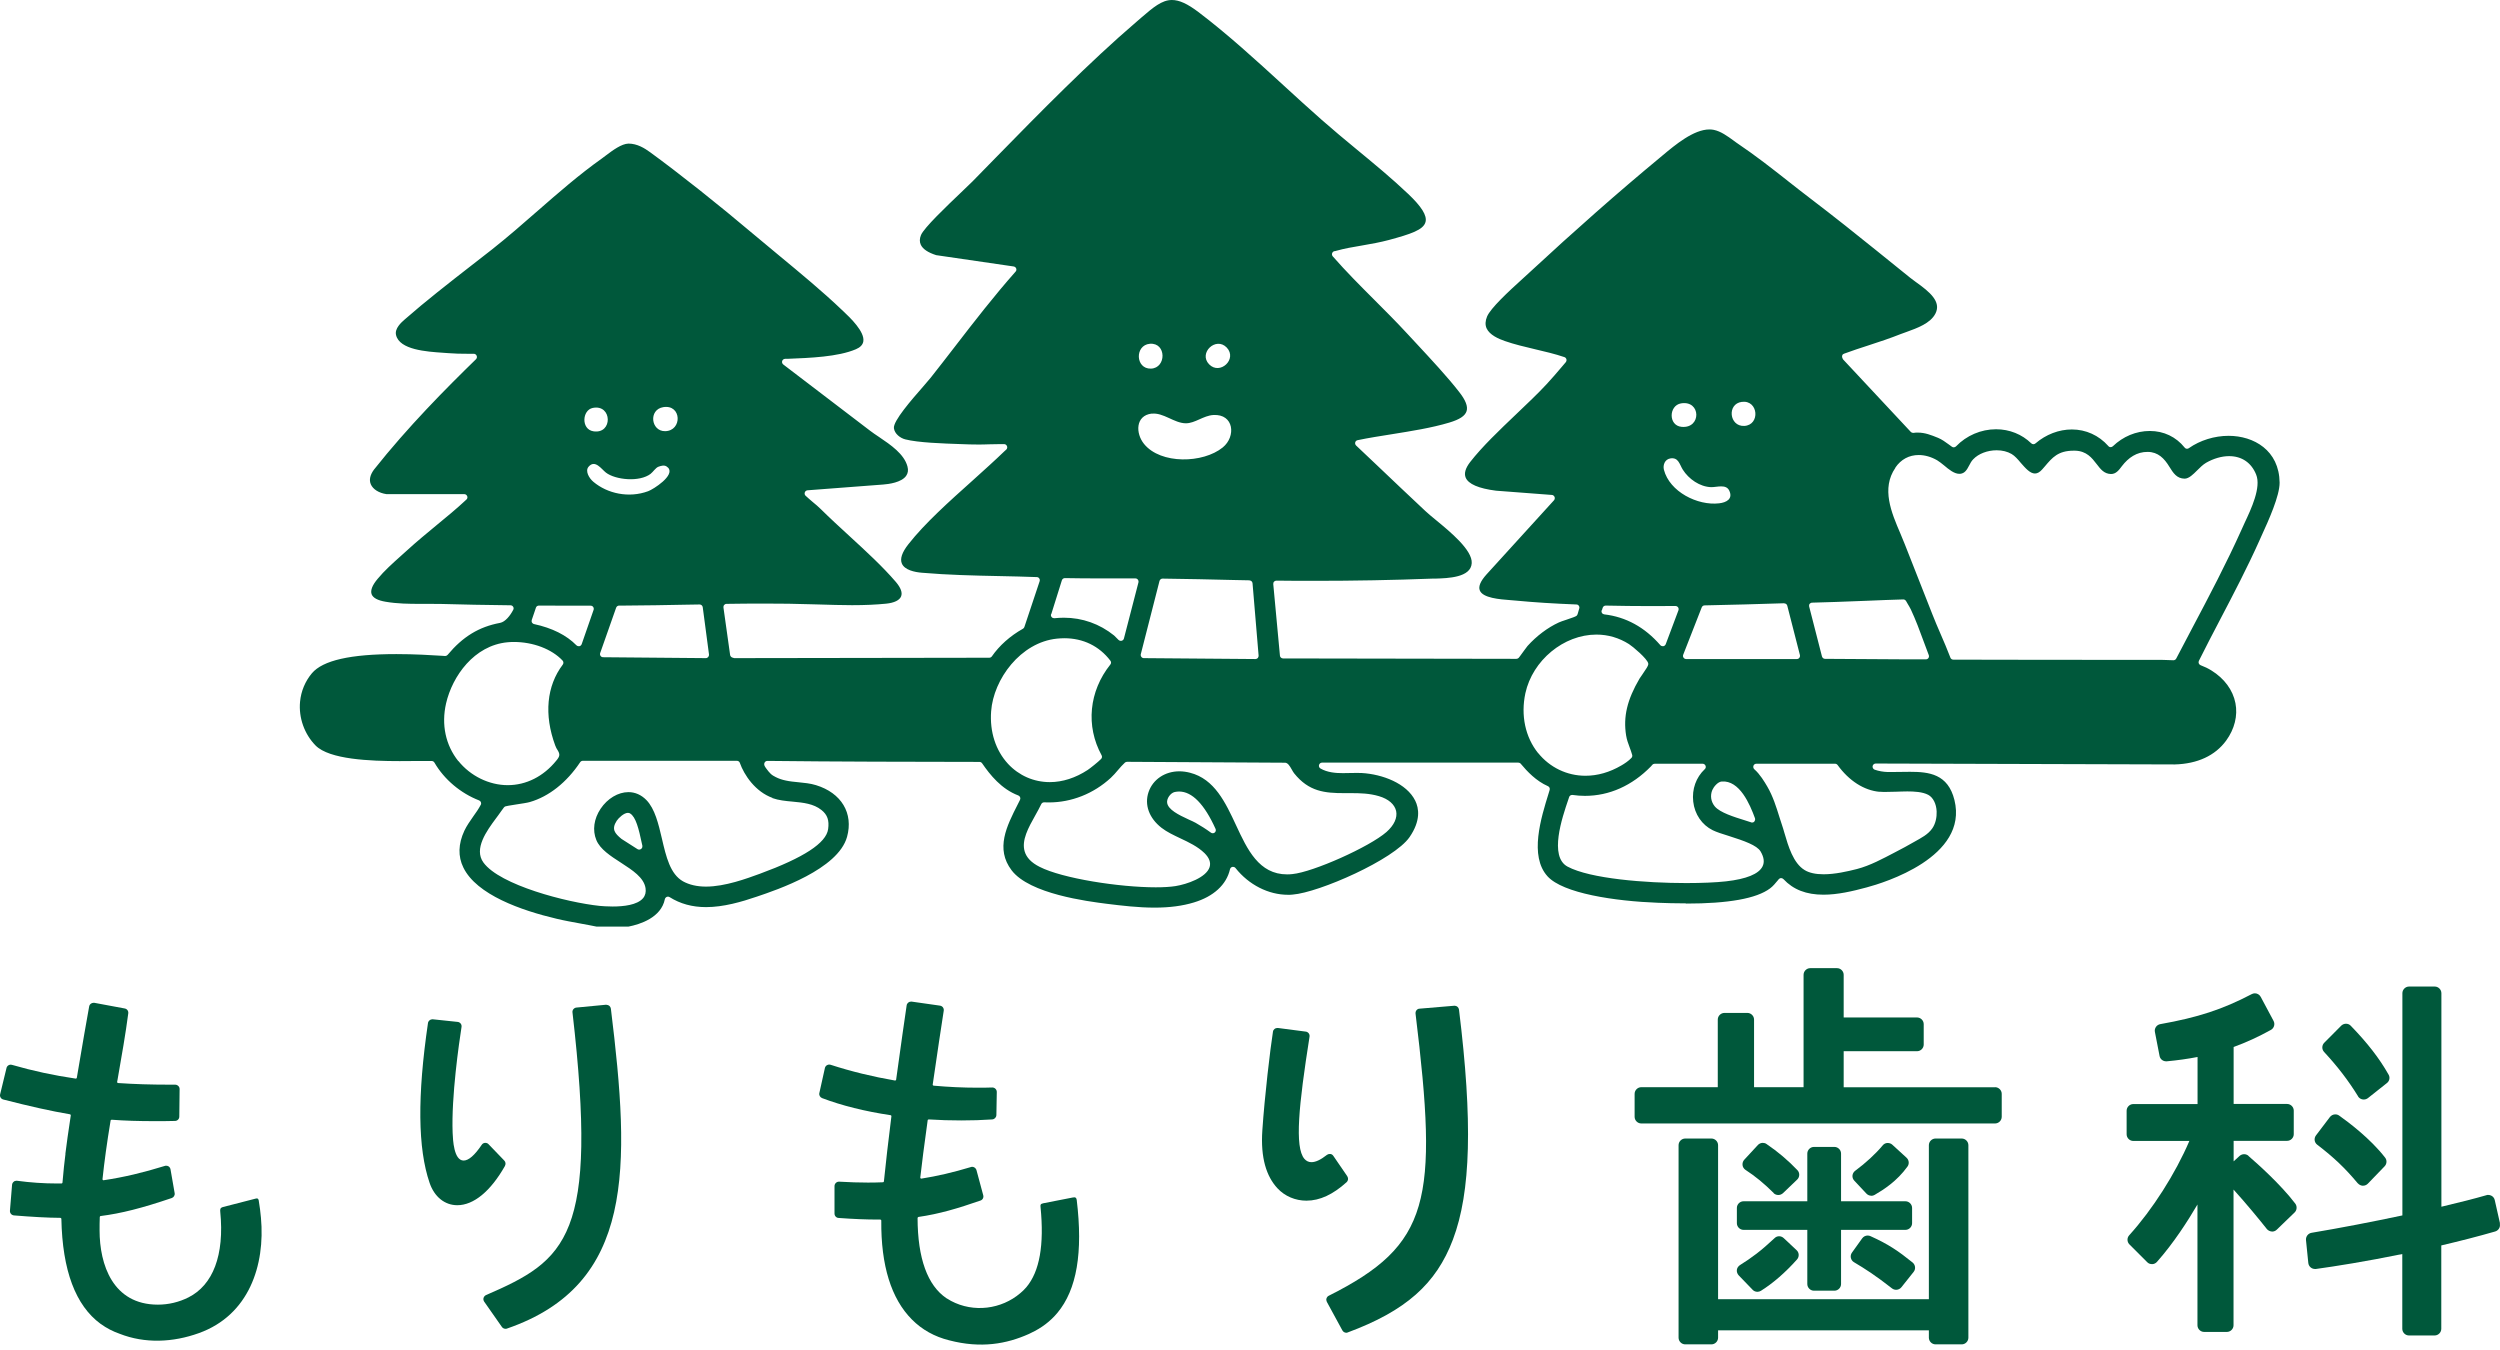
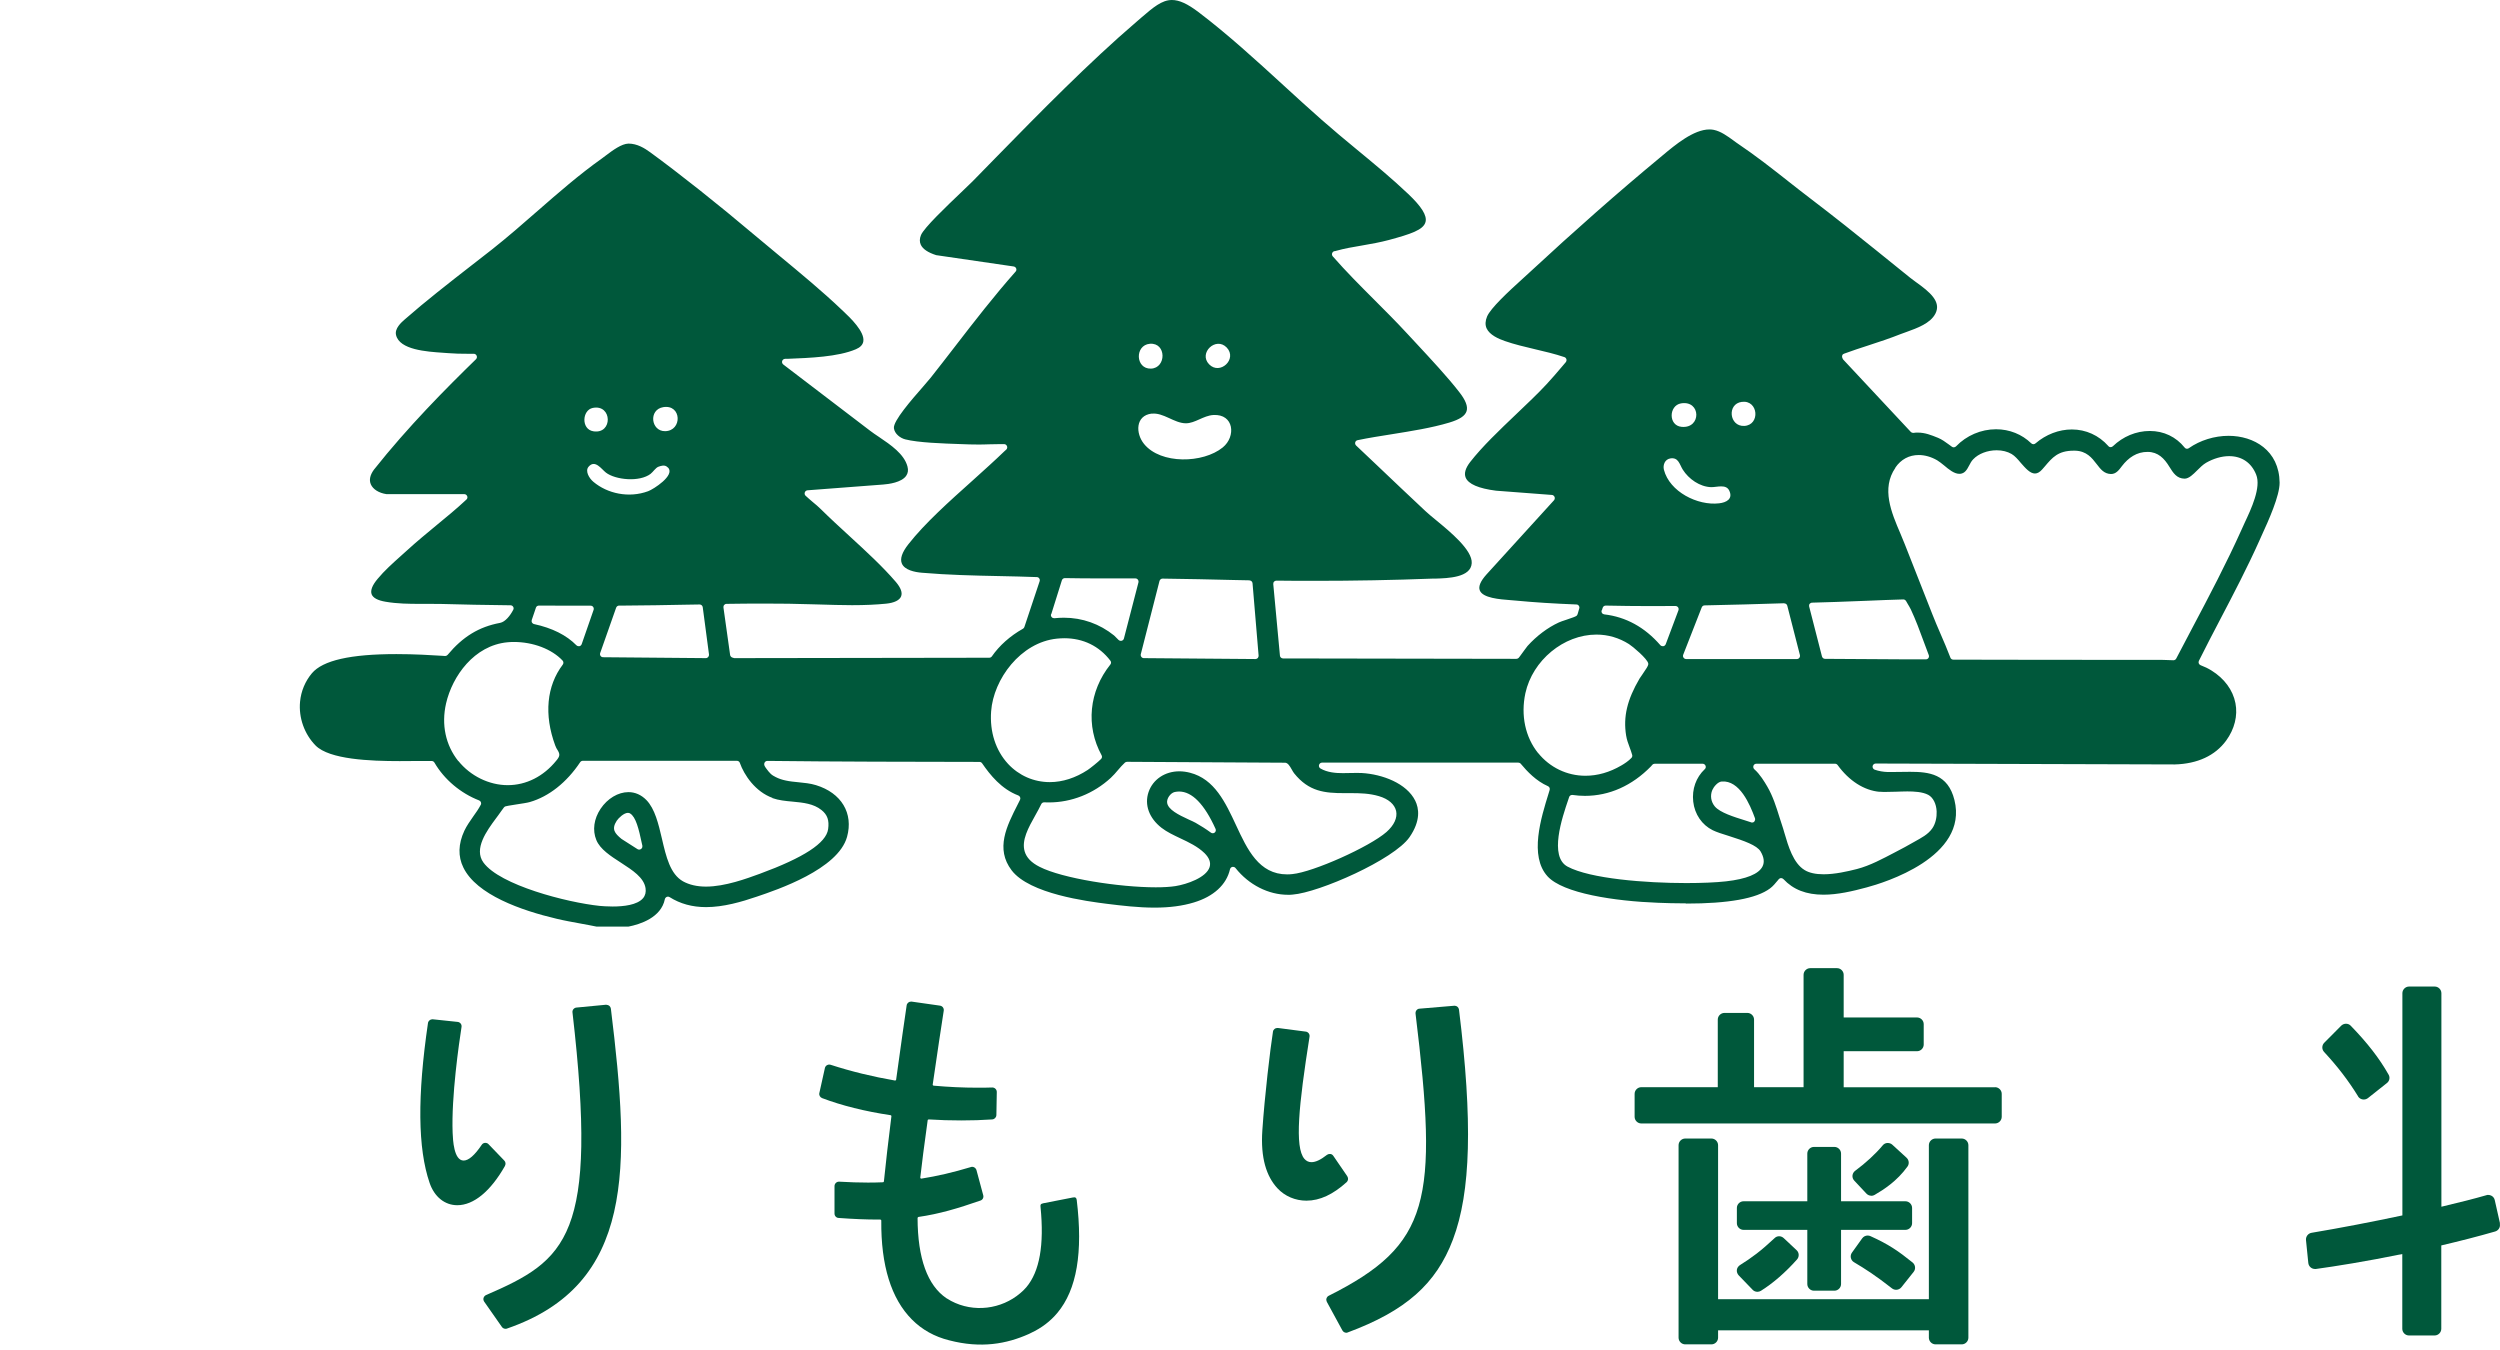
<svg xmlns="http://www.w3.org/2000/svg" width="400" height="216" viewBox="0 0 400 216" fill="none">
  <path d="M269.768 144.573C276.542 144.573 281.053 143.765 283.203 142.148C283.672 141.809 284.076 141.307 284.48 140.822L284.594 140.677C284.691 140.564 284.82 140.499 284.965 140.499C285.127 140.499 285.256 140.564 285.353 140.661C286.922 142.342 289.007 143.151 291.756 143.151C294.003 143.151 296.396 142.601 298.66 141.986C301.408 141.259 314.973 137.136 312.71 128.001C311.675 123.83 308.635 123.49 305.596 123.49C305.094 123.49 304.593 123.49 304.076 123.507C303.575 123.507 303.073 123.523 302.572 123.523H302.055C301.344 123.507 300.6 123.377 299.953 123.151C299.727 123.07 299.581 122.827 299.614 122.585C299.662 122.342 299.872 122.165 300.115 122.165L347.972 122.31C351.593 122.213 354.423 120.904 356.185 118.495C357.527 116.651 358.06 114.517 357.672 112.512C357.268 110.411 355.894 108.551 353.824 107.274C353.307 106.951 352.741 106.676 352.095 106.433C351.965 106.385 351.852 106.272 351.803 106.142C351.755 106.013 351.755 105.867 351.82 105.738C352.919 103.523 354.067 101.34 355.28 99.012C357.398 94.97 359.58 90.783 361.472 86.563L361.811 85.803C362.992 83.232 364.754 79.32 364.738 77.218C364.673 72.044 360.599 69.732 356.573 69.732C354.326 69.732 352.014 70.444 350.219 71.705C350.138 71.769 350.025 71.802 349.928 71.802C349.783 71.802 349.637 71.737 349.54 71.608C348.166 69.894 346.193 68.956 343.978 68.956C341.763 68.956 339.678 69.845 338.061 71.397C337.964 71.494 337.834 71.543 337.705 71.543C337.543 71.543 337.414 71.478 337.333 71.365C335.813 69.651 333.744 68.714 331.497 68.714C329.427 68.714 327.358 69.506 325.676 70.945C325.579 71.026 325.466 71.074 325.353 71.074C325.223 71.074 325.094 71.026 324.997 70.928C323.51 69.49 321.521 68.681 319.371 68.681C316.962 68.681 314.634 69.684 312.968 71.414C312.871 71.511 312.742 71.575 312.596 71.575C312.499 71.575 312.386 71.543 312.305 71.478L311.82 71.123C311.271 70.718 310.689 70.298 310.09 70.055C308.975 69.603 308.005 69.215 306.841 69.215C306.63 69.215 306.404 69.215 306.162 69.263C306.145 69.263 306.129 69.263 306.097 69.263C305.951 69.263 305.822 69.199 305.725 69.102L294.925 57.541C294.925 57.541 294.844 57.444 294.828 57.38L294.763 57.234C294.715 57.105 294.715 56.959 294.763 56.846C294.812 56.717 294.925 56.62 295.054 56.588C296.331 56.119 297.641 55.682 298.999 55.246C300.697 54.696 302.443 54.114 304.108 53.451C304.383 53.338 304.674 53.241 305.046 53.111C306.744 52.497 308.878 51.737 309.67 50.169C310.64 48.261 308.765 46.709 306.517 45.108C306.178 44.866 305.871 44.64 305.612 44.429L300.325 40.161C297.188 37.623 293.454 34.648 289.654 31.754C288.458 30.848 287.277 29.911 286.097 28.989L285.919 28.843C284.674 27.873 283.429 26.887 282.168 25.933C280.665 24.802 279.404 23.896 278.207 23.088C277.949 22.926 277.706 22.732 277.367 22.489C276.413 21.794 275.329 21.002 274.198 20.776C273.971 20.727 273.745 20.711 273.502 20.711C270.98 20.711 268.005 23.201 266.033 24.85L265.532 25.27C259.081 30.606 251.886 36.944 244.724 43.589C244.481 43.815 244.158 44.106 243.786 44.446C241.247 46.741 238.499 49.312 237.933 50.638C237.642 51.333 237.61 51.98 237.852 52.529C238.337 53.597 239.76 54.211 240.779 54.567C242.298 55.1 243.964 55.488 245.597 55.876C247.165 56.248 248.782 56.62 250.301 57.137C250.463 57.186 250.576 57.315 250.625 57.477C250.673 57.639 250.625 57.816 250.528 57.946L249.881 58.706C249.089 59.643 248.297 60.565 247.472 61.454C246.033 63.006 244.352 64.591 242.573 66.288C239.906 68.827 237.141 71.462 235.217 73.936C234.473 74.906 234.231 75.73 234.505 76.409C234.926 77.444 236.575 78.156 239.372 78.511L248.297 79.19C248.491 79.19 248.652 79.336 248.733 79.514C248.798 79.692 248.766 79.902 248.636 80.047L237.836 91.915C236.882 92.982 236.51 93.838 236.769 94.469C237.254 95.682 239.889 95.892 241.829 96.037L242.606 96.102C245.483 96.377 248.539 96.571 252.225 96.716C252.387 96.716 252.533 96.797 252.613 96.927C252.71 97.056 252.727 97.218 252.678 97.363L252.565 97.751C252.5 97.994 252.419 98.285 252.387 98.333C252.355 98.414 252.29 98.495 252.225 98.543C252.064 98.656 251.692 98.802 250.576 99.174C250.091 99.335 249.639 99.481 249.412 99.594C247.65 100.403 245.855 101.745 244.4 103.361C244.271 103.507 244.093 103.749 243.867 104.073C243.268 104.913 243.058 105.172 242.994 105.253C242.897 105.35 242.767 105.415 242.622 105.415L205.29 105.35C205.031 105.35 204.805 105.156 204.789 104.897L203.722 93.45C203.722 93.305 203.754 93.159 203.851 93.062C203.948 92.965 204.077 92.901 204.223 92.901C206.276 92.933 208.313 92.933 210.367 92.933C216.575 92.933 222.913 92.82 229.235 92.577H229.687C231.66 92.513 235.346 92.416 235.476 90.104C235.605 88.034 232.064 85.108 229.72 83.184C229.057 82.634 228.459 82.149 228.038 81.745C225.435 79.32 222.865 76.862 220.294 74.421L216.979 71.284C216.85 71.155 216.785 70.961 216.834 70.783C216.882 70.605 217.028 70.46 217.222 70.427C219 70.055 220.876 69.764 222.703 69.473C225.807 68.972 229.025 68.471 231.886 67.614C233.552 67.113 234.408 66.547 234.651 65.787C234.893 65.043 234.505 64.025 233.455 62.699C231.611 60.322 228.976 57.493 226.648 54.987L225.177 53.403C223.447 51.527 221.571 49.652 219.922 48.002C217.675 45.755 215.363 43.443 213.228 41.002C213.115 40.856 213.083 40.662 213.148 40.501C213.212 40.323 213.374 40.193 213.568 40.177C213.649 40.177 213.714 40.161 213.794 40.129C215.12 39.757 216.511 39.514 217.966 39.272C219.372 39.029 220.827 38.771 222.218 38.399C225.662 37.461 227.763 36.798 228.087 35.505C228.345 34.486 227.456 33.063 225.29 31.01C222.703 28.552 219.825 26.176 216.979 23.831C215.12 22.296 213.212 20.711 211.418 19.127C209.429 17.381 207.44 15.553 205.355 13.646C200.957 9.62 196.414 5.465 191.741 1.924C189.979 0.598 188.686 0 187.505 0C185.889 0 184.498 1.196 182.558 2.862L181.814 3.508C174.296 9.943 166.293 18.092 159.228 25.319L155.59 29.038C155.202 29.426 154.571 30.04 153.779 30.784C151.419 33.031 147.846 36.442 147.36 37.606C147.118 38.189 147.118 38.706 147.328 39.159C147.652 39.854 148.476 40.404 149.786 40.824L162.186 42.635C162.364 42.667 162.526 42.78 162.591 42.958C162.655 43.136 162.623 43.33 162.494 43.459C159.098 47.291 155.929 51.382 152.874 55.343L152.712 55.553C151.451 57.186 150.19 58.819 148.896 60.452C148.638 60.775 148.201 61.276 147.684 61.874C145.889 63.928 142.866 67.372 143.027 68.519C143.141 69.409 144.03 70.088 144.838 70.298C146.924 70.832 150.885 70.961 153.779 71.058L155.153 71.106C155.574 71.123 155.994 71.123 156.415 71.123C156.997 71.123 157.562 71.123 158.241 71.09C158.856 71.09 159.454 71.058 160.068 71.058H160.651C160.861 71.058 161.039 71.187 161.119 71.381C161.2 71.575 161.152 71.785 161.006 71.931C160.958 71.98 160.683 72.222 160.683 72.222C159.163 73.693 157.449 75.229 155.622 76.878C151.871 80.241 147.975 83.717 145.34 87.08C144.321 88.374 143.965 89.425 144.305 90.184C144.741 91.187 146.293 91.543 147.522 91.64C151.645 91.995 155.832 92.092 159.891 92.173C161.895 92.222 163.9 92.254 165.889 92.335C166.051 92.335 166.196 92.416 166.277 92.545C166.374 92.674 166.39 92.836 166.342 92.998L163.9 100.322C163.868 100.435 163.771 100.548 163.674 100.597C161.604 101.761 159.891 103.297 158.694 105.027C158.597 105.156 158.452 105.237 158.274 105.237L117.531 105.301C117.531 105.301 117.418 105.301 117.369 105.269L117.159 105.204C116.981 105.14 116.852 104.978 116.819 104.8L115.752 97.201C115.736 97.056 115.768 96.91 115.865 96.797C115.962 96.684 116.092 96.619 116.237 96.619C118.21 96.587 120.198 96.571 122.171 96.571C124.968 96.571 127.474 96.603 129.818 96.684L131.047 96.716C132.809 96.765 134.572 96.829 136.334 96.829C138.387 96.829 140.166 96.749 141.783 96.587C143.076 96.458 143.933 96.037 144.175 95.423C144.418 94.825 144.127 94.049 143.351 93.127C141.201 90.621 138.517 88.163 135.914 85.771C134.362 84.348 132.777 82.893 131.322 81.454C130.966 81.098 130.514 80.71 129.98 80.274C129.608 79.95 129.22 79.627 128.897 79.32C128.751 79.19 128.703 78.98 128.767 78.786C128.832 78.592 129.01 78.463 129.204 78.447L141.314 77.525C142.171 77.46 144.24 77.202 144.984 76.135C145.275 75.714 145.356 75.229 145.194 74.631C144.66 72.642 142.526 71.187 140.635 69.91C140.101 69.554 139.6 69.215 139.18 68.891L125.324 58.318C125.162 58.188 125.081 57.962 125.146 57.768C125.21 57.558 125.388 57.428 125.615 57.412H125.987C129.592 57.267 134.07 57.105 136.948 55.876C137.644 55.585 138.032 55.165 138.129 54.648C138.403 53.095 136.043 50.848 134.911 49.781L134.701 49.587C131.645 46.66 128.04 43.686 124.564 40.808C123.238 39.708 121.945 38.641 120.7 37.59C114.928 32.708 108.687 27.76 104.031 24.365C103.141 23.718 101.961 22.975 100.554 22.975C99.439 23.007 98.048 24.042 96.933 24.882C96.707 25.06 96.48 25.222 96.286 25.367C92.616 27.971 89.285 30.897 86.036 33.726C83.691 35.78 81.266 37.898 78.712 39.919C77.661 40.743 76.594 41.568 75.494 42.425C71.84 45.27 68.057 48.213 64.743 51.123C64.209 51.592 63.11 52.562 63.368 53.613C63.934 55.973 68.251 56.264 70.87 56.442C71.226 56.458 71.533 56.491 71.792 56.507C72.73 56.588 73.748 56.604 74.734 56.604H75.801C76.012 56.604 76.189 56.733 76.27 56.927C76.351 57.121 76.303 57.331 76.157 57.477C71.388 62.117 65.228 68.326 59.828 75.148C59.213 75.989 59.035 76.781 59.326 77.477C59.666 78.285 60.62 78.883 61.832 79.061H74.282C74.492 79.061 74.67 79.19 74.751 79.384C74.831 79.578 74.783 79.805 74.621 79.934C73.053 81.405 71.371 82.78 69.738 84.122C68.235 85.367 66.683 86.644 65.211 87.986C64.888 88.277 64.096 88.988 64.096 88.988C62.819 90.136 61.493 91.316 60.426 92.61C59.569 93.628 59.245 94.453 59.456 95.067C59.666 95.649 60.426 96.07 61.703 96.28C63.562 96.603 65.47 96.619 67.249 96.619H68.833C69.464 96.619 70.094 96.619 70.725 96.635C74.023 96.733 77.531 96.797 81.686 96.846C81.864 96.846 82.026 96.943 82.107 97.088C82.204 97.234 82.204 97.428 82.107 97.589C81.638 98.495 80.846 99.497 80.021 99.659C76.626 100.289 74.039 101.874 71.614 104.784C71.517 104.897 71.371 104.962 71.226 104.962L70.789 104.93C68.995 104.816 66.295 104.655 63.417 104.655C56.077 104.655 51.647 105.657 49.9 107.727C48.833 109.004 48.17 110.572 48.009 112.27C47.766 114.841 48.704 117.46 50.499 119.287C52.714 121.518 59.213 121.777 63.934 121.777C64.888 121.777 65.793 121.777 66.618 121.76C66.618 121.76 67.976 121.76 68.477 121.76H69.076C69.253 121.76 69.415 121.857 69.512 122.019C71.08 124.719 73.7 126.918 76.658 128.066C76.788 128.114 76.901 128.228 76.949 128.357C76.998 128.486 76.998 128.648 76.917 128.777C76.578 129.424 76.157 130.022 75.704 130.653C75.203 131.38 74.67 132.124 74.298 132.916C73.312 135.034 73.263 137.023 74.136 138.801C76.254 143.167 83.416 145.673 89.043 146.998C90.32 147.306 91.614 147.532 92.923 147.775C93.78 147.936 94.621 148.082 95.462 148.26H100.538C102.462 147.888 105.777 146.804 106.375 143.878C106.407 143.716 106.52 143.587 106.666 143.506C106.731 143.474 106.795 143.458 106.86 143.458C106.957 143.458 107.054 143.49 107.135 143.539C108.832 144.606 110.756 145.139 112.971 145.139C115.752 145.139 118.646 144.298 121.104 143.458C124.321 142.374 134.087 139.092 135.526 133.903C136.577 130.119 134.62 126.869 130.562 125.625C129.624 125.334 128.654 125.253 127.717 125.156C127.037 125.091 126.375 125.026 125.712 124.881C125.162 124.768 124.612 124.59 124.111 124.331C123.82 124.186 123.529 124.024 123.303 123.798C123.076 123.571 122.866 123.329 122.672 123.054C122.462 122.763 122.139 122.407 122.333 122.019C122.413 121.857 122.591 121.744 122.785 121.744C133.779 121.874 145.97 121.89 156.722 121.906C156.883 121.906 157.045 121.987 157.142 122.132C158.419 123.992 160.23 126.255 162.93 127.274C163.06 127.322 163.173 127.435 163.221 127.565C163.27 127.694 163.27 127.84 163.205 127.969L162.849 128.68C161.071 132.173 159.228 135.794 161.863 139.254C164.741 143.037 174.021 144.218 177.077 144.606C179.535 144.913 182.154 145.22 184.724 145.22C187.134 145.22 189.203 144.945 191.014 144.395C194.183 143.442 196.236 141.55 196.802 139.076C196.85 138.882 196.996 138.737 197.19 138.704C197.222 138.704 197.271 138.704 197.303 138.704C197.449 138.704 197.594 138.769 197.691 138.898C199.809 141.566 202.946 143.167 206.082 143.167C206.325 143.167 206.583 143.167 206.826 143.134C211.03 142.811 223.042 137.54 225.532 133.935C227.343 131.299 227.036 129.327 226.438 128.114C225.063 125.317 221.167 123.878 217.901 123.684C217.642 123.684 217.384 123.668 217.125 123.668C216.753 123.668 216.381 123.668 215.945 123.684C215.589 123.684 215.217 123.701 214.861 123.701C213.714 123.701 212.388 123.604 211.272 122.957C211.078 122.844 210.981 122.601 211.046 122.391C211.111 122.165 211.305 122.019 211.531 122.019H242.929C243.074 122.019 243.22 122.084 243.317 122.197C244.352 123.442 245.791 124.962 247.666 125.786C247.909 125.883 248.022 126.158 247.941 126.401L247.795 126.886C246.551 130.895 244.659 136.958 247.601 140.208C250.075 142.94 258.353 144.185 265.273 144.444C266.486 144.492 268.07 144.541 269.816 144.541L269.768 144.573ZM111.937 96.716C112.195 96.716 112.406 96.91 112.438 97.153L113.44 104.719C113.456 104.865 113.408 105.01 113.311 105.124C113.214 105.237 113.085 105.301 112.939 105.301L96.496 105.156C96.335 105.156 96.173 105.075 96.092 104.946C95.995 104.816 95.979 104.639 96.027 104.493L98.582 97.234C98.647 97.04 98.841 96.894 99.051 96.894H99.843C103.19 96.878 106.537 96.813 109.883 96.749L111.937 96.716ZM106.132 65.141C109.091 64.672 109.188 68.94 106.423 68.988C104.144 69.021 103.723 65.528 106.132 65.141ZM104.095 75.811C104.451 75.553 104.92 74.825 105.34 74.68C105.744 74.534 106.262 74.372 106.65 74.631C106.747 74.696 106.844 74.776 106.908 74.841C108.024 76.07 104.548 78.285 103.707 78.592C100.603 79.74 97.175 78.964 94.96 77.105C94.249 76.523 93.586 75.359 94.168 74.68C95.203 73.467 96.222 75.051 96.949 75.617C98.436 76.765 102.301 77.202 104.128 75.795L104.095 75.811ZM94.831 65.27C97.984 64.623 98.081 69.522 94.928 69.005C92.956 68.681 93.133 65.626 94.831 65.27ZM85.082 99.19C85.195 98.883 85.324 98.479 85.502 97.961L85.745 97.234C85.809 97.023 86.003 96.894 86.23 96.894C88.089 96.894 89.948 96.91 91.808 96.91H94.508C94.669 96.91 94.831 96.991 94.912 97.121C95.009 97.25 95.025 97.428 94.977 97.573L93.069 103.07C93.004 103.232 92.875 103.361 92.697 103.394C92.665 103.394 92.616 103.394 92.584 103.394C92.454 103.394 92.325 103.345 92.228 103.248C90.644 101.631 88.364 100.483 85.454 99.853C85.308 99.821 85.195 99.724 85.114 99.61C85.049 99.481 85.033 99.335 85.082 99.19ZM73.328 121.777C71.291 119.222 70.595 115.94 71.371 112.545C72.374 108.179 75.866 103.264 81.201 102.763C81.525 102.731 81.864 102.715 82.22 102.715C85.292 102.715 88.283 103.846 90.013 105.69C90.175 105.867 90.191 106.142 90.045 106.336C87.459 109.748 87.022 114.356 88.833 119.271C88.946 119.594 89.091 119.836 89.221 120.03C89.625 120.693 89.593 121.001 89.011 121.696C86.957 124.234 84.192 125.625 81.234 125.625C78.275 125.625 75.268 124.169 73.328 121.744V121.777ZM123.578 127.694C124.58 128.05 125.712 128.163 126.811 128.26C128.525 128.422 130.158 128.583 131.435 129.602C132.389 130.362 132.696 131.251 132.502 132.658C132.195 134.889 128.606 137.217 121.573 139.804C119.487 140.564 116.011 141.857 112.955 141.857C111.516 141.857 110.288 141.566 109.285 141.016C107.232 139.852 106.585 137.104 105.906 134.177C105.356 131.833 104.79 129.408 103.416 128.001C102.608 127.177 101.622 126.74 100.554 126.74C98.905 126.74 97.192 127.759 96.092 129.408C95.025 131.008 94.766 132.835 95.413 134.404C96.011 135.875 97.709 136.974 99.342 138.025C101.234 139.254 103.012 140.402 103.287 142.1C103.384 142.73 103.254 143.28 102.883 143.716C101.945 144.816 99.73 145.042 98.016 145.042C97.111 145.042 96.351 144.977 95.963 144.945C90.692 144.395 79.973 141.615 77.353 138.009C75.753 135.826 77.903 132.9 79.326 130.976L79.698 130.475C79.94 130.152 80.555 129.262 80.636 129.181C80.7 129.117 80.765 129.052 80.862 129.02C81.024 128.971 81.444 128.89 82.592 128.713C83.449 128.583 84.419 128.438 84.775 128.325C87.814 127.451 90.676 125.188 92.826 121.954C92.923 121.809 93.085 121.728 93.247 121.728H117.903C118.113 121.728 118.307 121.857 118.371 122.051C119.067 124.024 120.861 126.675 123.594 127.662L123.578 127.694ZM102.769 135.325C102.818 135.519 102.737 135.729 102.559 135.843C102.478 135.907 102.365 135.94 102.268 135.94C102.171 135.94 102.074 135.907 101.993 135.859L99.439 134.226C98.372 133.337 97.79 132.69 98.679 131.316C98.97 130.879 99.827 130.055 100.474 130.055C100.506 130.055 100.619 130.071 100.651 130.087C100.7 130.087 100.765 130.119 100.813 130.152C101.735 130.701 102.204 132.609 102.705 134.986L102.786 135.341L102.769 135.325ZM199.922 92.868C200.181 92.868 200.391 93.079 200.407 93.337L201.377 104.897C201.377 105.043 201.345 105.172 201.248 105.285C201.151 105.382 201.022 105.447 200.876 105.447L183.011 105.301C182.849 105.301 182.704 105.221 182.623 105.107C182.526 104.978 182.493 104.833 182.526 104.671L185.517 92.965C185.581 92.739 185.775 92.577 186.002 92.577C189.834 92.626 193.682 92.707 197.513 92.804L199.922 92.852V92.868ZM196.285 55.617C198.015 57.461 195.185 60.08 193.455 58.285C191.709 56.474 194.555 53.791 196.285 55.617ZM183.981 55.003C186.648 54.793 186.648 58.883 184.159 58.98C181.653 59.061 181.539 55.213 183.981 55.003ZM184.256 66.191C186.131 65.965 187.861 67.711 189.72 67.727C191.192 67.743 192.534 66.499 194.134 66.401C197.432 66.207 197.804 69.829 195.638 71.591C192.501 74.146 185.711 74.324 183.043 71.026C181.669 69.328 181.669 66.499 184.256 66.175V66.191ZM168.201 98.269L169.899 92.852C169.963 92.642 170.157 92.496 170.384 92.496C172.194 92.529 174.005 92.545 175.8 92.545H181.653C181.814 92.545 181.96 92.61 182.057 92.739C182.154 92.868 182.186 93.03 182.154 93.176L179.826 102.165C179.777 102.343 179.648 102.472 179.47 102.521C179.421 102.521 179.373 102.537 179.324 102.537C179.195 102.537 179.066 102.488 178.969 102.391C178.807 102.246 178.629 102.068 178.532 101.955C178.419 101.825 178.322 101.728 178.257 101.68C175.945 99.821 173.181 98.834 170.222 98.834C169.721 98.834 169.219 98.867 168.702 98.915C168.686 98.915 168.67 98.915 168.654 98.915C168.508 98.915 168.363 98.85 168.266 98.737C168.152 98.608 168.12 98.43 168.169 98.269H168.201ZM161.297 122.229C159.309 120.079 158.338 117.088 158.581 113.806C158.953 108.681 163.286 102.779 169.106 102.181C169.494 102.149 169.882 102.116 170.27 102.116C173.31 102.116 175.864 103.361 177.659 105.706C177.805 105.884 177.805 106.142 177.659 106.32C174.232 110.605 173.698 116.166 176.253 120.839C176.366 121.033 176.333 121.275 176.172 121.437C175.719 121.906 174.393 122.957 174.021 123.199C172.097 124.46 170.012 125.139 167.975 125.139C165.42 125.139 163.043 124.105 161.281 122.213L161.297 122.229ZM194.361 133.207C194.264 133.288 194.15 133.32 194.037 133.32C193.94 133.32 193.827 133.288 193.746 133.223C192.905 132.609 192.097 132.108 191.305 131.655C191.03 131.493 190.642 131.332 190.222 131.138C188.492 130.346 186.923 129.537 186.745 128.47C186.632 127.791 187.263 126.886 187.942 126.724C188.184 126.675 188.427 126.643 188.653 126.643C190.723 126.643 192.695 128.648 194.49 132.625C194.587 132.835 194.522 133.078 194.344 133.223L194.361 133.207ZM215.039 126.902H216.139C217.578 126.902 219.114 126.934 220.633 127.387C222.169 127.84 223.139 128.696 223.382 129.764C223.608 130.847 223.059 132.043 221.83 133.126C219.114 135.503 210.108 139.529 206.794 139.852C206.503 139.885 206.212 139.901 205.937 139.901C201.426 139.901 199.567 135.907 197.772 132.043C196.074 128.405 194.328 124.638 190.399 123.636C189.834 123.49 189.252 123.41 188.702 123.41C186.39 123.41 184.466 124.703 183.771 126.724C183.075 128.761 183.851 130.895 185.84 132.447C186.713 133.126 187.796 133.628 188.847 134.129C190.222 134.776 191.628 135.438 192.728 136.506C193.488 137.265 193.762 138.009 193.536 138.737C193.002 140.418 189.898 141.485 188.071 141.776C187.247 141.906 186.18 141.97 184.919 141.97C179.147 141.97 169.979 140.564 166.325 138.688C165.016 138.025 164.24 137.217 163.949 136.231C163.415 134.452 164.547 132.415 165.646 130.459C165.986 129.844 166.325 129.246 166.6 128.664C166.681 128.486 166.859 128.373 167.053 128.373C167.053 128.373 167.069 128.373 167.085 128.373C167.328 128.373 167.57 128.389 167.813 128.389C171.434 128.389 174.959 126.999 177.724 124.46C178.144 124.072 178.516 123.636 178.872 123.216C179.244 122.779 179.599 122.375 179.987 122.019C180.084 121.938 180.197 121.89 180.327 121.89L205.646 122.035C206.066 122.084 206.341 122.52 206.68 123.118C206.81 123.345 206.923 123.555 207.052 123.717C209.413 126.675 211.984 126.902 215.088 126.902H215.039ZM300.729 126.675C301.036 126.708 301.36 126.708 301.732 126.708C302.233 126.708 302.782 126.692 303.348 126.675C303.947 126.659 304.561 126.627 305.175 126.627C306.259 126.627 307.617 126.692 308.522 127.177C309.298 127.597 309.815 128.616 309.864 129.844C309.896 130.75 309.702 131.752 309.185 132.512C308.49 133.531 307.39 134.064 306.339 134.662C305.305 135.261 304.254 135.826 303.187 136.376C301.263 137.379 299.226 138.494 297.108 139.044C295.588 139.432 293.599 139.885 291.772 139.885C290.495 139.885 289.46 139.658 288.733 139.206C286.922 138.106 286.13 135.406 285.499 133.24C285.37 132.803 285.256 132.383 285.127 132.027L284.723 130.782C284.206 129.117 283.672 127.403 282.767 125.851C282.33 125.107 281.603 123.878 280.697 123.086C280.535 122.941 280.487 122.73 280.552 122.52C280.616 122.326 280.81 122.197 281.02 122.197H293.615C293.777 122.197 293.922 122.278 294.019 122.407C295.846 124.929 298.239 126.465 300.729 126.692V126.675ZM280.697 131.461C280.6 131.558 280.471 131.607 280.341 131.607C280.293 131.607 280.228 131.607 280.18 131.574C279.889 131.477 279.565 131.38 279.177 131.251C277.415 130.701 275.216 130.022 274.375 129.036C273.745 128.276 273.599 127.29 273.971 126.401C274.198 125.883 274.828 125.107 275.459 125.042C278.337 124.8 279.986 128.696 280.794 130.911C280.859 131.089 280.81 131.299 280.681 131.445L280.697 131.461ZM303.251 74.825C304.157 73.499 305.45 72.804 307.002 72.804C307.972 72.804 308.991 73.095 309.945 73.645C310.301 73.855 310.689 74.178 311.077 74.486C311.82 75.116 312.677 75.811 313.486 75.811H313.631C314.359 75.73 314.682 75.213 315.07 74.469C315.248 74.114 315.442 73.758 315.717 73.483C316.557 72.594 317.996 72.044 319.468 72.044C320.373 72.044 321.198 72.254 321.861 72.642C322.362 72.933 322.863 73.499 323.332 74.065C324.059 74.89 324.803 75.763 325.595 75.763C325.983 75.763 326.371 75.536 326.743 75.116L327.18 74.615C328.36 73.224 329.282 72.109 331.788 72.109H332.014C333.857 72.157 334.714 73.273 335.458 74.243C336.104 75.084 336.654 75.811 337.754 75.844C338.546 75.844 338.999 75.261 339.516 74.566C340.534 73.241 341.876 72.287 343.639 72.303C345.304 72.319 346.29 73.354 347.099 74.68C347.713 75.666 348.279 76.587 349.572 76.587C350.251 76.555 350.898 75.908 351.545 75.261C351.998 74.809 352.45 74.356 352.968 74.049C354.148 73.37 355.457 72.982 356.654 72.982C358.691 72.982 360.227 74.033 360.987 75.941C361.811 77.978 360.195 81.421 359.128 83.685C358.966 84.041 358.804 84.38 358.675 84.687C356.266 90.055 353.469 95.374 350.72 100.564L350.542 100.904C349.75 102.391 348.974 103.879 348.198 105.366C348.117 105.528 347.939 105.641 347.745 105.641C346.646 105.576 345.547 105.576 344.512 105.576H343.412C333.113 105.576 322.831 105.576 312.532 105.544C312.321 105.544 312.127 105.415 312.063 105.221C311.578 103.943 311.028 102.666 310.446 101.324C310.009 100.306 309.573 99.303 309.185 98.301L304.787 87.129C304.561 86.579 304.318 85.997 304.076 85.399C302.621 82.004 300.972 78.156 303.267 74.841L303.251 74.825ZM289.557 96.619C289.654 96.49 289.8 96.425 289.945 96.425L293.712 96.312C295.329 96.264 297.043 96.199 298.837 96.118C300.761 96.037 302.702 95.957 304.529 95.908C304.723 95.908 304.884 96.021 304.981 96.183C305.046 96.296 305.127 96.442 305.24 96.635C305.402 96.91 305.596 97.218 305.725 97.492C306.501 99.141 307.164 100.92 307.794 102.65C308.069 103.378 308.328 104.105 308.603 104.816C308.668 104.978 308.635 105.14 308.554 105.285C308.457 105.415 308.312 105.496 308.134 105.496H305.191C300.794 105.463 296.396 105.447 291.998 105.415C291.772 105.415 291.578 105.253 291.513 105.027L289.46 97.023C289.428 96.878 289.46 96.716 289.541 96.587L289.557 96.619ZM285.483 96.538C285.709 96.538 285.919 96.7 285.968 96.927L287.989 104.816C288.021 104.962 287.989 105.124 287.892 105.253C287.795 105.382 287.649 105.447 287.488 105.447H269.784C269.622 105.447 269.46 105.366 269.363 105.221C269.266 105.075 269.25 104.913 269.315 104.752L272.274 97.185C272.354 96.991 272.532 96.862 272.726 96.862C276.978 96.781 281.231 96.652 285.434 96.522L285.483 96.538ZM278.692 64.3C281.36 63.96 281.667 68.018 279.08 68.148C276.671 68.261 276.283 64.607 278.692 64.3ZM268.959 64.542C272.177 63.992 272.257 68.617 269.04 68.293C266.906 68.083 267.003 64.882 268.959 64.542ZM267.213 73.354C268.571 73.111 268.717 74.308 269.25 75.148C270.188 76.636 271.966 77.897 273.793 77.945C274.715 77.962 276.186 77.412 276.687 78.511C277.302 79.821 276.235 80.403 275.055 80.532C271.611 80.936 267.132 78.673 266.227 75.165C266.033 74.388 266.389 73.499 267.229 73.354H267.213ZM256.3 97.654L256.429 97.25C256.494 97.04 256.688 96.894 256.914 96.894C259.291 96.943 261.668 96.975 264.044 96.975C265.386 96.975 266.728 96.975 268.07 96.959C268.232 96.959 268.393 97.04 268.49 97.169C268.587 97.298 268.604 97.476 268.555 97.638L266.518 103.07C266.453 103.232 266.308 103.361 266.13 103.394C266.097 103.394 266.065 103.394 266.033 103.394C265.887 103.394 265.742 103.329 265.645 103.216C263.155 100.354 260.148 98.705 256.688 98.301C256.542 98.285 256.397 98.204 256.316 98.074C256.235 97.945 256.219 97.783 256.267 97.638L256.3 97.654ZM246.098 120.499C244.044 117.945 243.301 114.453 244.061 110.912C245.209 105.657 250.188 101.534 255.427 101.534C257.286 101.534 259.048 102.052 260.633 103.054C261.231 103.426 263.591 105.415 263.721 106.158C263.721 106.207 263.721 106.272 263.721 106.32C263.672 106.579 263.446 106.951 262.751 107.953C262.573 108.212 262.411 108.438 262.33 108.567C260.342 111.963 259.695 114.679 260.18 117.686C260.293 118.365 260.503 118.947 260.73 119.545C260.875 119.95 261.037 120.354 261.15 120.79C261.199 120.952 261.15 121.13 261.037 121.259C260.584 121.744 259.905 122.197 259.42 122.472C257.545 123.571 255.605 124.121 253.664 124.121C250.722 124.121 247.973 122.795 246.114 120.499H246.098ZM250.948 127.872L251.061 127.532C251.126 127.322 251.32 127.193 251.546 127.193C251.563 127.193 251.595 127.193 251.611 127.193C252.274 127.29 252.953 127.338 253.6 127.338C257.496 127.338 261.134 125.705 264.141 122.633C264.206 122.569 264.271 122.488 264.368 122.375C264.465 122.262 264.61 122.197 264.756 122.197H272.419C272.629 122.197 272.807 122.326 272.888 122.52C272.969 122.714 272.92 122.941 272.759 123.07C271.368 124.38 270.689 126.271 270.916 128.26C271.142 130.281 272.322 131.995 274.036 132.835C274.618 133.126 275.572 133.434 276.574 133.741C279.113 134.549 281.085 135.244 281.683 136.215C282.233 137.136 282.346 137.944 282.007 138.624C281.408 139.836 279.436 140.645 276.154 141.016C274.569 141.194 272.306 141.291 269.816 141.291C263.3 141.291 254.408 140.596 250.803 138.656C247.828 137.055 249.93 130.847 250.948 127.872Z" fill="#00583B" />
  <path d="M80.797 186.529C80.943 186.254 80.91 185.915 80.684 185.688L78.162 183.069C78.032 182.924 77.838 182.859 77.661 182.859C77.644 182.859 77.612 182.859 77.596 182.859C77.386 182.875 77.192 182.988 77.079 183.166C75.947 184.847 74.977 185.688 74.184 185.688C72.6 185.688 72.471 182.358 72.422 181.258C72.196 175.454 73.457 166.82 73.845 164.314C73.877 164.12 73.829 163.926 73.716 163.781C73.603 163.635 73.425 163.522 73.231 163.506L69.253 163.086C69.253 163.086 69.205 163.086 69.172 163.086C68.833 163.086 68.526 163.344 68.477 163.684C66.763 175.373 66.844 183.748 68.736 189.261C69.496 191.493 71.161 192.834 73.166 192.834C75.785 192.834 78.501 190.603 80.797 186.545V186.529Z" fill="#00583B" />
  <path d="M97.03 160.757C97.03 160.757 96.981 160.757 96.965 160.757L92.228 161.21C92.034 161.226 91.872 161.323 91.743 161.469C91.63 161.614 91.565 161.808 91.597 161.986C95.753 197.911 90.676 201.614 77.774 207.208C77.58 207.289 77.434 207.466 77.37 207.66C77.305 207.871 77.353 208.081 77.467 208.259L80.296 212.301C80.425 212.495 80.652 212.608 80.878 212.608C80.959 212.608 81.024 212.608 81.104 212.575C101.524 205.542 100.878 186.933 97.741 161.388C97.693 161.032 97.402 160.774 97.046 160.774L97.03 160.757Z" fill="#00583B" />
  <path d="M215.573 188.21L213.325 184.928C213.212 184.767 213.051 184.653 212.857 184.637C212.824 184.637 212.792 184.637 212.743 184.637C212.582 184.637 212.436 184.686 212.307 184.783C211.304 185.575 210.496 185.947 209.833 185.947C209.381 185.947 209.009 185.769 208.701 185.413C207.117 183.554 207.796 176.844 209.526 165.866C209.558 165.672 209.51 165.495 209.397 165.333C209.284 165.187 209.106 165.074 208.928 165.058L204.465 164.476C204.465 164.476 204.401 164.476 204.368 164.476C204.029 164.476 203.722 164.718 203.673 165.074C203.237 167.839 202.347 175.341 201.976 180.838C201.668 185.3 202.639 188.227 204.385 190.118C205.581 191.412 207.279 192.107 209.025 192.107C211.191 192.107 213.293 191.104 215.46 189.148C215.718 188.906 215.767 188.518 215.573 188.227V188.21Z" fill="#00583B" />
  <path d="M232.743 160.919C232.743 160.919 232.711 160.919 232.678 160.919L227.117 161.388C226.923 161.388 226.745 161.501 226.632 161.647C226.518 161.792 226.47 161.986 226.486 162.18C230.14 192.155 228.83 199.172 212.598 207.321C212.42 207.402 212.307 207.563 212.242 207.741C212.177 207.919 212.21 208.113 212.291 208.291L214.781 212.866C214.91 213.093 215.152 213.238 215.395 213.238C215.476 213.238 215.557 213.238 215.637 213.19C224.902 209.746 229.784 205.445 232.468 198.331C235.346 190.716 235.637 179.367 233.438 161.533C233.39 161.178 233.099 160.919 232.743 160.919Z" fill="#00583B" />
  <path d="M319.209 173.967H294.989V168.195H306.727C307.309 168.195 307.794 167.71 307.794 167.127V163.862C307.794 163.28 307.309 162.795 306.727 162.795H294.989V155.972C294.989 155.39 294.504 154.905 293.922 154.905H289.638C289.056 154.905 288.571 155.39 288.571 155.972V173.95H280.649V163.134C280.649 162.552 280.164 162.067 279.581 162.067H275.911C275.329 162.067 274.844 162.552 274.844 163.134V173.95H262.605C262.023 173.95 261.538 174.435 261.538 175.017V178.688C261.538 179.27 262.023 179.755 262.605 179.755H319.209C319.791 179.755 320.276 179.27 320.276 178.688V175.017C320.276 174.435 319.791 173.95 319.209 173.95V173.967Z" fill="#00583B" />
  <path d="M313.874 182.164H309.686C309.104 182.164 308.619 182.649 308.619 183.231V207.871H274.893V183.231C274.893 182.649 274.408 182.164 273.826 182.164H269.638C269.056 182.164 268.571 182.649 268.571 183.231V214.031C268.571 214.613 269.056 215.098 269.638 215.098H273.826C274.408 215.098 274.893 214.613 274.893 214.031V212.85H308.619V214.031C308.619 214.613 309.104 215.098 309.686 215.098H313.874C314.456 215.098 314.941 214.613 314.941 214.031V183.231C314.941 182.649 314.456 182.164 313.874 182.164Z" fill="#00583B" />
  <path d="M277.9 193.271V195.712C277.9 196.294 278.385 196.779 278.967 196.779H289.169V205.445C289.169 206.027 289.654 206.512 290.236 206.512H293.502C294.084 206.512 294.569 206.027 294.569 205.445V196.779H304.868C305.45 196.779 305.935 196.294 305.935 195.712V193.271C305.935 192.689 305.45 192.204 304.868 192.204H294.569V184.573C294.569 183.991 294.084 183.506 293.502 183.506H290.236C289.654 183.506 289.169 183.991 289.169 184.573V192.204H278.967C278.385 192.204 277.9 192.689 277.9 193.271Z" fill="#00583B" />
-   <path d="M283.769 190.894C283.963 191.088 284.238 191.201 284.529 191.201C284.82 191.201 285.062 191.088 285.273 190.91L287.552 188.728C287.973 188.324 287.989 187.645 287.585 187.224C286.129 185.688 284.464 184.282 282.637 183.037C282.459 182.907 282.249 182.859 282.039 182.859C281.748 182.859 281.457 182.988 281.263 183.198L279.08 185.559C278.87 185.785 278.773 186.092 278.805 186.416C278.838 186.723 279.016 186.998 279.274 187.176C280.907 188.243 282.217 189.326 283.801 190.894H283.769Z" fill="#00583B" />
  <path d="M299.403 191.331C299.597 191.331 299.775 191.282 299.937 191.185C301.392 190.345 303.526 188.97 305.191 186.658C305.515 186.222 305.45 185.607 305.046 185.235L302.766 183.15C302.572 182.972 302.314 182.875 301.99 182.875C301.99 182.875 301.99 182.875 301.974 182.875C301.683 182.891 301.408 183.037 301.23 183.263C300.099 184.621 298.498 186.092 296.833 187.321C296.59 187.499 296.428 187.774 296.396 188.081C296.364 188.388 296.477 188.679 296.687 188.906L298.627 190.975C298.821 191.185 299.112 191.315 299.403 191.315V191.331Z" fill="#00583B" />
  <path d="M284.674 197.798C284.4 197.798 284.141 197.895 283.947 198.089C281.683 200.207 280.309 201.209 278.434 202.39C278.143 202.567 277.949 202.842 277.9 203.15C277.852 203.473 277.965 203.812 278.191 204.055L280.422 206.367C280.616 206.577 280.907 206.69 281.182 206.69C281.392 206.69 281.586 206.626 281.748 206.529C283.704 205.3 285.644 203.618 287.52 201.517C287.908 201.08 287.876 200.417 287.455 200.029L285.386 198.089C285.192 197.911 284.933 197.798 284.658 197.798H284.674Z" fill="#00583B" />
  <path d="M298.821 197.685C298.482 197.685 298.158 197.846 297.948 198.137L296.315 200.417C296.137 200.66 296.073 200.967 296.137 201.258C296.202 201.549 296.38 201.808 296.639 201.953C298.514 203.069 300.115 204.103 302.718 206.141C302.912 206.286 303.138 206.367 303.381 206.367C303.704 206.367 304.011 206.221 304.221 205.963L306.178 203.505C306.55 203.052 306.469 202.373 306.016 202.002C303.769 200.191 302.184 199.091 299.274 197.782C299.128 197.717 298.983 197.685 298.837 197.685H298.821Z" fill="#00583B" />
-   <path d="M359.758 184.928C359.564 184.767 359.322 184.67 359.063 184.67C358.804 184.67 358.545 184.767 358.335 184.944L357.381 185.818V182.535H365.934C366.516 182.535 367.001 182.05 367.001 181.468V177.701C367.001 177.119 366.516 176.634 365.934 176.634H357.381V167.516C359.402 166.788 361.359 165.883 363.347 164.783C363.849 164.508 364.043 163.862 363.768 163.344L361.714 159.496C361.52 159.141 361.165 158.93 360.777 158.93C360.599 158.93 360.437 158.979 360.275 159.06C355.619 161.501 351.658 162.794 345.643 163.862C345.369 163.91 345.11 164.072 344.948 164.314C344.787 164.557 344.722 164.848 344.787 165.123L345.53 168.954C345.627 169.456 346.064 169.811 346.581 169.811C346.581 169.811 346.662 169.811 346.678 169.811C348.408 169.65 350.041 169.423 351.609 169.116V176.65H341.327C340.745 176.65 340.26 177.135 340.26 177.717V181.485C340.26 182.067 340.745 182.552 341.327 182.552H350.3C348.069 187.774 344.399 193.53 340.68 197.636C340.292 198.057 340.308 198.703 340.712 199.108L343.558 201.953C343.752 202.163 344.027 202.26 344.35 202.26C344.641 202.26 344.916 202.115 345.11 201.905C347.794 198.881 350.057 195.34 351.593 192.721V212.042C351.593 212.624 352.078 213.109 352.66 213.109H356.298C356.88 213.109 357.365 212.624 357.365 212.042V190.328C359.451 192.64 361.407 195.017 362.701 196.65C362.895 196.876 363.169 197.022 363.541 197.054C363.816 197.054 364.091 196.941 364.285 196.747L367.131 193.999C367.519 193.627 367.567 193.012 367.244 192.576C364.916 189.52 361.229 186.222 359.742 184.944L359.758 184.928Z" fill="#00583B" />
  <path d="M400 195.745L399.159 192.01C399.095 191.719 398.917 191.476 398.658 191.331C398.496 191.234 398.302 191.185 398.108 191.185C398.011 191.185 397.914 191.185 397.817 191.234C395.926 191.784 393.42 192.414 390.623 193.077V158.914C390.623 158.332 390.138 157.847 389.556 157.847H385.449C384.867 157.847 384.382 158.332 384.382 158.914V194.467C379.499 195.502 374.471 196.472 369.847 197.248C369.297 197.345 368.909 197.847 368.958 198.412L369.329 202.082C369.362 202.373 369.507 202.632 369.734 202.81C369.928 202.956 370.154 203.036 370.397 203.036C370.445 203.036 370.494 203.036 370.542 203.036C373.582 202.616 378.432 201.856 384.366 200.644V212.608C384.366 213.19 384.851 213.675 385.433 213.675H389.539C390.121 213.675 390.606 213.19 390.606 212.608V199.269C393.63 198.558 396.54 197.814 399.224 197.038C399.774 196.876 400.097 196.327 399.968 195.777L400 195.745Z" fill="#00583B" />
  <path d="M377.284 175.422C377.446 175.68 377.704 175.858 378.012 175.907C378.076 175.907 378.141 175.923 378.206 175.923C378.448 175.923 378.675 175.842 378.869 175.696L381.908 173.287C382.328 172.964 382.442 172.382 382.167 171.929C380.695 169.326 378.771 166.853 376.12 164.12C375.926 163.91 375.651 163.797 375.36 163.797C375.069 163.797 374.81 163.91 374.6 164.104L371.884 166.836C371.48 167.241 371.464 167.887 371.852 168.308C374.05 170.684 375.732 172.883 377.3 175.422H377.284Z" fill="#00583B" />
-   <path d="M377.252 189.326C377.446 189.552 377.737 189.698 378.012 189.714C378.012 189.714 378.06 189.714 378.076 189.714C378.367 189.714 378.642 189.601 378.852 189.391L381.536 186.61C381.908 186.222 381.94 185.624 381.617 185.219C379.24 182.147 375.683 179.496 374.261 178.493C374.083 178.364 373.873 178.299 373.646 178.299C373.307 178.299 373 178.461 372.789 178.72L370.558 181.662C370.203 182.131 370.283 182.794 370.752 183.15C373.452 185.219 375.215 186.901 377.252 189.342V189.326Z" fill="#00583B" />
-   <path d="M41.412 192.123C41.364 191.897 41.267 191.687 41.008 191.751L35.673 193.125C35.188 193.255 35.22 193.546 35.236 193.821C35.947 200.886 34.04 205.623 30.159 207.58C28.656 208.339 26.974 208.744 25.261 208.744C18.05 208.744 15.932 202.341 15.932 196.86C15.932 196.165 15.932 195.437 15.964 194.726C15.964 194.645 16.029 194.564 16.11 194.564C19.408 194.144 22.706 193.303 27.476 191.687C27.799 191.573 28.009 191.25 27.944 190.894L27.282 187.095C27.249 186.901 27.136 186.723 26.958 186.61C26.845 186.545 26.716 186.513 26.586 186.513C26.522 186.513 26.441 186.513 26.376 186.545C22.948 187.612 19.747 188.372 16.562 188.841C16.514 188.841 16.481 188.825 16.449 188.792C16.417 188.76 16.384 188.695 16.401 188.647C16.692 185.898 17.096 182.924 17.694 179.302C17.694 179.221 17.775 179.156 17.872 179.156C19.957 179.318 22.172 179.383 24.84 179.383C25.843 179.383 26.893 179.383 27.993 179.35C28.381 179.35 28.688 179.043 28.688 178.655L28.737 174.258C28.737 174.064 28.672 173.886 28.526 173.756C28.397 173.627 28.219 173.546 28.025 173.546C28.025 173.546 27.362 173.546 27.055 173.546C24.161 173.546 21.493 173.465 18.907 173.287C18.858 173.287 18.81 173.255 18.777 173.223C18.745 173.19 18.729 173.126 18.745 173.077L18.81 172.738C19.472 168.954 20.103 165.365 20.523 162.132C20.572 161.76 20.329 161.42 19.957 161.356L15.091 160.45C15.091 160.45 15.01 160.45 14.962 160.45C14.816 160.45 14.687 160.499 14.557 160.579C14.396 160.693 14.299 160.854 14.266 161.032C13.943 162.843 13.102 167.564 12.294 172.431C12.294 172.511 12.213 172.576 12.1 172.576C8.591 172.059 5.261 171.347 1.914 170.377C1.849 170.361 1.785 170.345 1.72 170.345C1.591 170.345 1.478 170.377 1.364 170.442C1.203 170.539 1.073 170.701 1.041 170.878L0.022 175.082C-0.075 175.454 0.152 175.826 0.524 175.923C4.808 177.022 8.203 177.782 11.178 178.283C11.275 178.3 11.34 178.397 11.324 178.477C10.936 181.032 10.645 183.085 10.467 184.556V184.686C10.321 185.834 10.144 187.402 9.998 189.197C9.998 189.294 9.917 189.358 9.82 189.358C9.61 189.358 9.384 189.358 9.157 189.358C6.991 189.358 4.889 189.213 2.723 188.922C2.69 188.922 2.658 188.922 2.626 188.922C2.464 188.922 2.302 188.97 2.189 189.083C2.043 189.197 1.946 189.375 1.93 189.569L1.591 193.708C1.558 194.096 1.849 194.435 2.237 194.467C5.261 194.71 7.557 194.839 9.642 194.855C9.739 194.855 9.82 194.936 9.82 195.033C9.982 203.263 12.084 208.873 16.093 211.816C16.093 211.816 16.11 211.816 16.126 211.832C17.031 212.495 18.034 213.012 19.133 213.4C23.191 215.001 27.686 214.79 31.808 213.303C39.844 210.425 42.447 202.438 41.752 194.839C41.671 193.999 41.558 192.964 41.396 192.075L41.412 192.123Z" fill="#00583B" />
  <path d="M171.693 191.59L166.907 192.527C166.438 192.624 166.455 192.818 166.487 193.125C167.085 199.205 166.341 203.424 164.223 205.947C163.932 206.302 163.593 206.609 163.253 206.901C160.23 209.487 155.784 210.069 152.162 208.145C152.017 208.065 151.887 207.984 151.758 207.903C151.645 207.838 151.532 207.774 151.419 207.709C148.411 205.672 146.827 201.355 146.811 194.888C146.811 194.807 146.875 194.726 146.956 194.71C150.303 194.225 153.229 193.352 156.867 192.091C157.223 191.978 157.417 191.606 157.32 191.25L156.237 187.224C156.188 187.046 156.059 186.885 155.897 186.788C155.784 186.723 155.671 186.691 155.557 186.691C155.493 186.691 155.428 186.691 155.363 186.723C152.469 187.596 149.947 188.178 147.409 188.582C147.36 188.582 147.328 188.566 147.296 188.534C147.263 188.501 147.231 188.437 147.247 188.388C147.49 186.238 147.878 183.166 148.427 179.253C148.427 179.173 148.508 179.108 148.605 179.108C150.335 179.221 152.081 179.27 153.795 179.27C155.509 179.27 157.142 179.221 158.759 179.108C159.131 179.076 159.405 178.785 159.422 178.413L159.486 174.726C159.486 174.532 159.422 174.355 159.276 174.209C159.147 174.08 158.969 173.999 158.775 173.999C158.775 173.999 158.775 173.999 158.759 173.999C157.983 174.031 157.19 174.031 156.398 174.031C154.102 174.031 151.758 173.918 149.398 173.708C149.349 173.708 149.301 173.675 149.268 173.643C149.236 173.611 149.22 173.562 149.236 173.514C149.947 168.583 150.642 164.007 150.998 161.711C151.03 161.533 150.982 161.339 150.869 161.178C150.756 161.032 150.594 160.935 150.4 160.903L145.857 160.256C145.857 160.256 145.792 160.256 145.76 160.256C145.42 160.256 145.113 160.515 145.065 160.854C144.806 162.617 144.127 167.289 143.383 172.738C143.383 172.786 143.351 172.835 143.318 172.851C143.286 172.867 143.254 172.883 143.205 172.883H143.189C139.632 172.269 136.172 171.428 132.89 170.361C132.825 170.345 132.745 170.329 132.68 170.329C132.551 170.329 132.437 170.361 132.324 170.426C132.146 170.523 132.033 170.684 131.985 170.878L131.095 174.888C131.015 175.228 131.209 175.567 131.532 175.696C134.685 176.893 138.371 177.814 142.478 178.429C142.575 178.429 142.639 178.526 142.623 178.623C142.122 182.616 141.718 186.109 141.427 189.003C141.427 189.083 141.346 189.164 141.265 189.164C140.489 189.197 139.697 189.213 138.888 189.213C137.433 189.213 135.93 189.164 134.264 189.067H134.232C134.054 189.067 133.876 189.132 133.747 189.261C133.601 189.391 133.521 189.585 133.521 189.779V194.176C133.521 194.548 133.812 194.855 134.167 194.872C136.56 195.049 138.63 195.13 140.489 195.13H140.829C140.829 195.13 140.926 195.146 140.958 195.179C140.99 195.211 141.006 195.26 141.006 195.308C140.942 202.471 142.591 207.79 145.905 211.12C147.522 212.753 149.527 213.869 151.871 214.451C156.948 215.777 161.055 215.033 164.628 213.432C164.692 213.4 164.757 213.368 164.822 213.335C164.87 213.319 164.919 213.303 164.951 213.271C166.649 212.478 168.055 211.411 169.187 210.053C172.291 206.335 173.294 200.401 172.275 191.978C172.21 191.606 172.049 191.525 171.725 191.59H171.693Z" fill="#00583B" />
</svg>